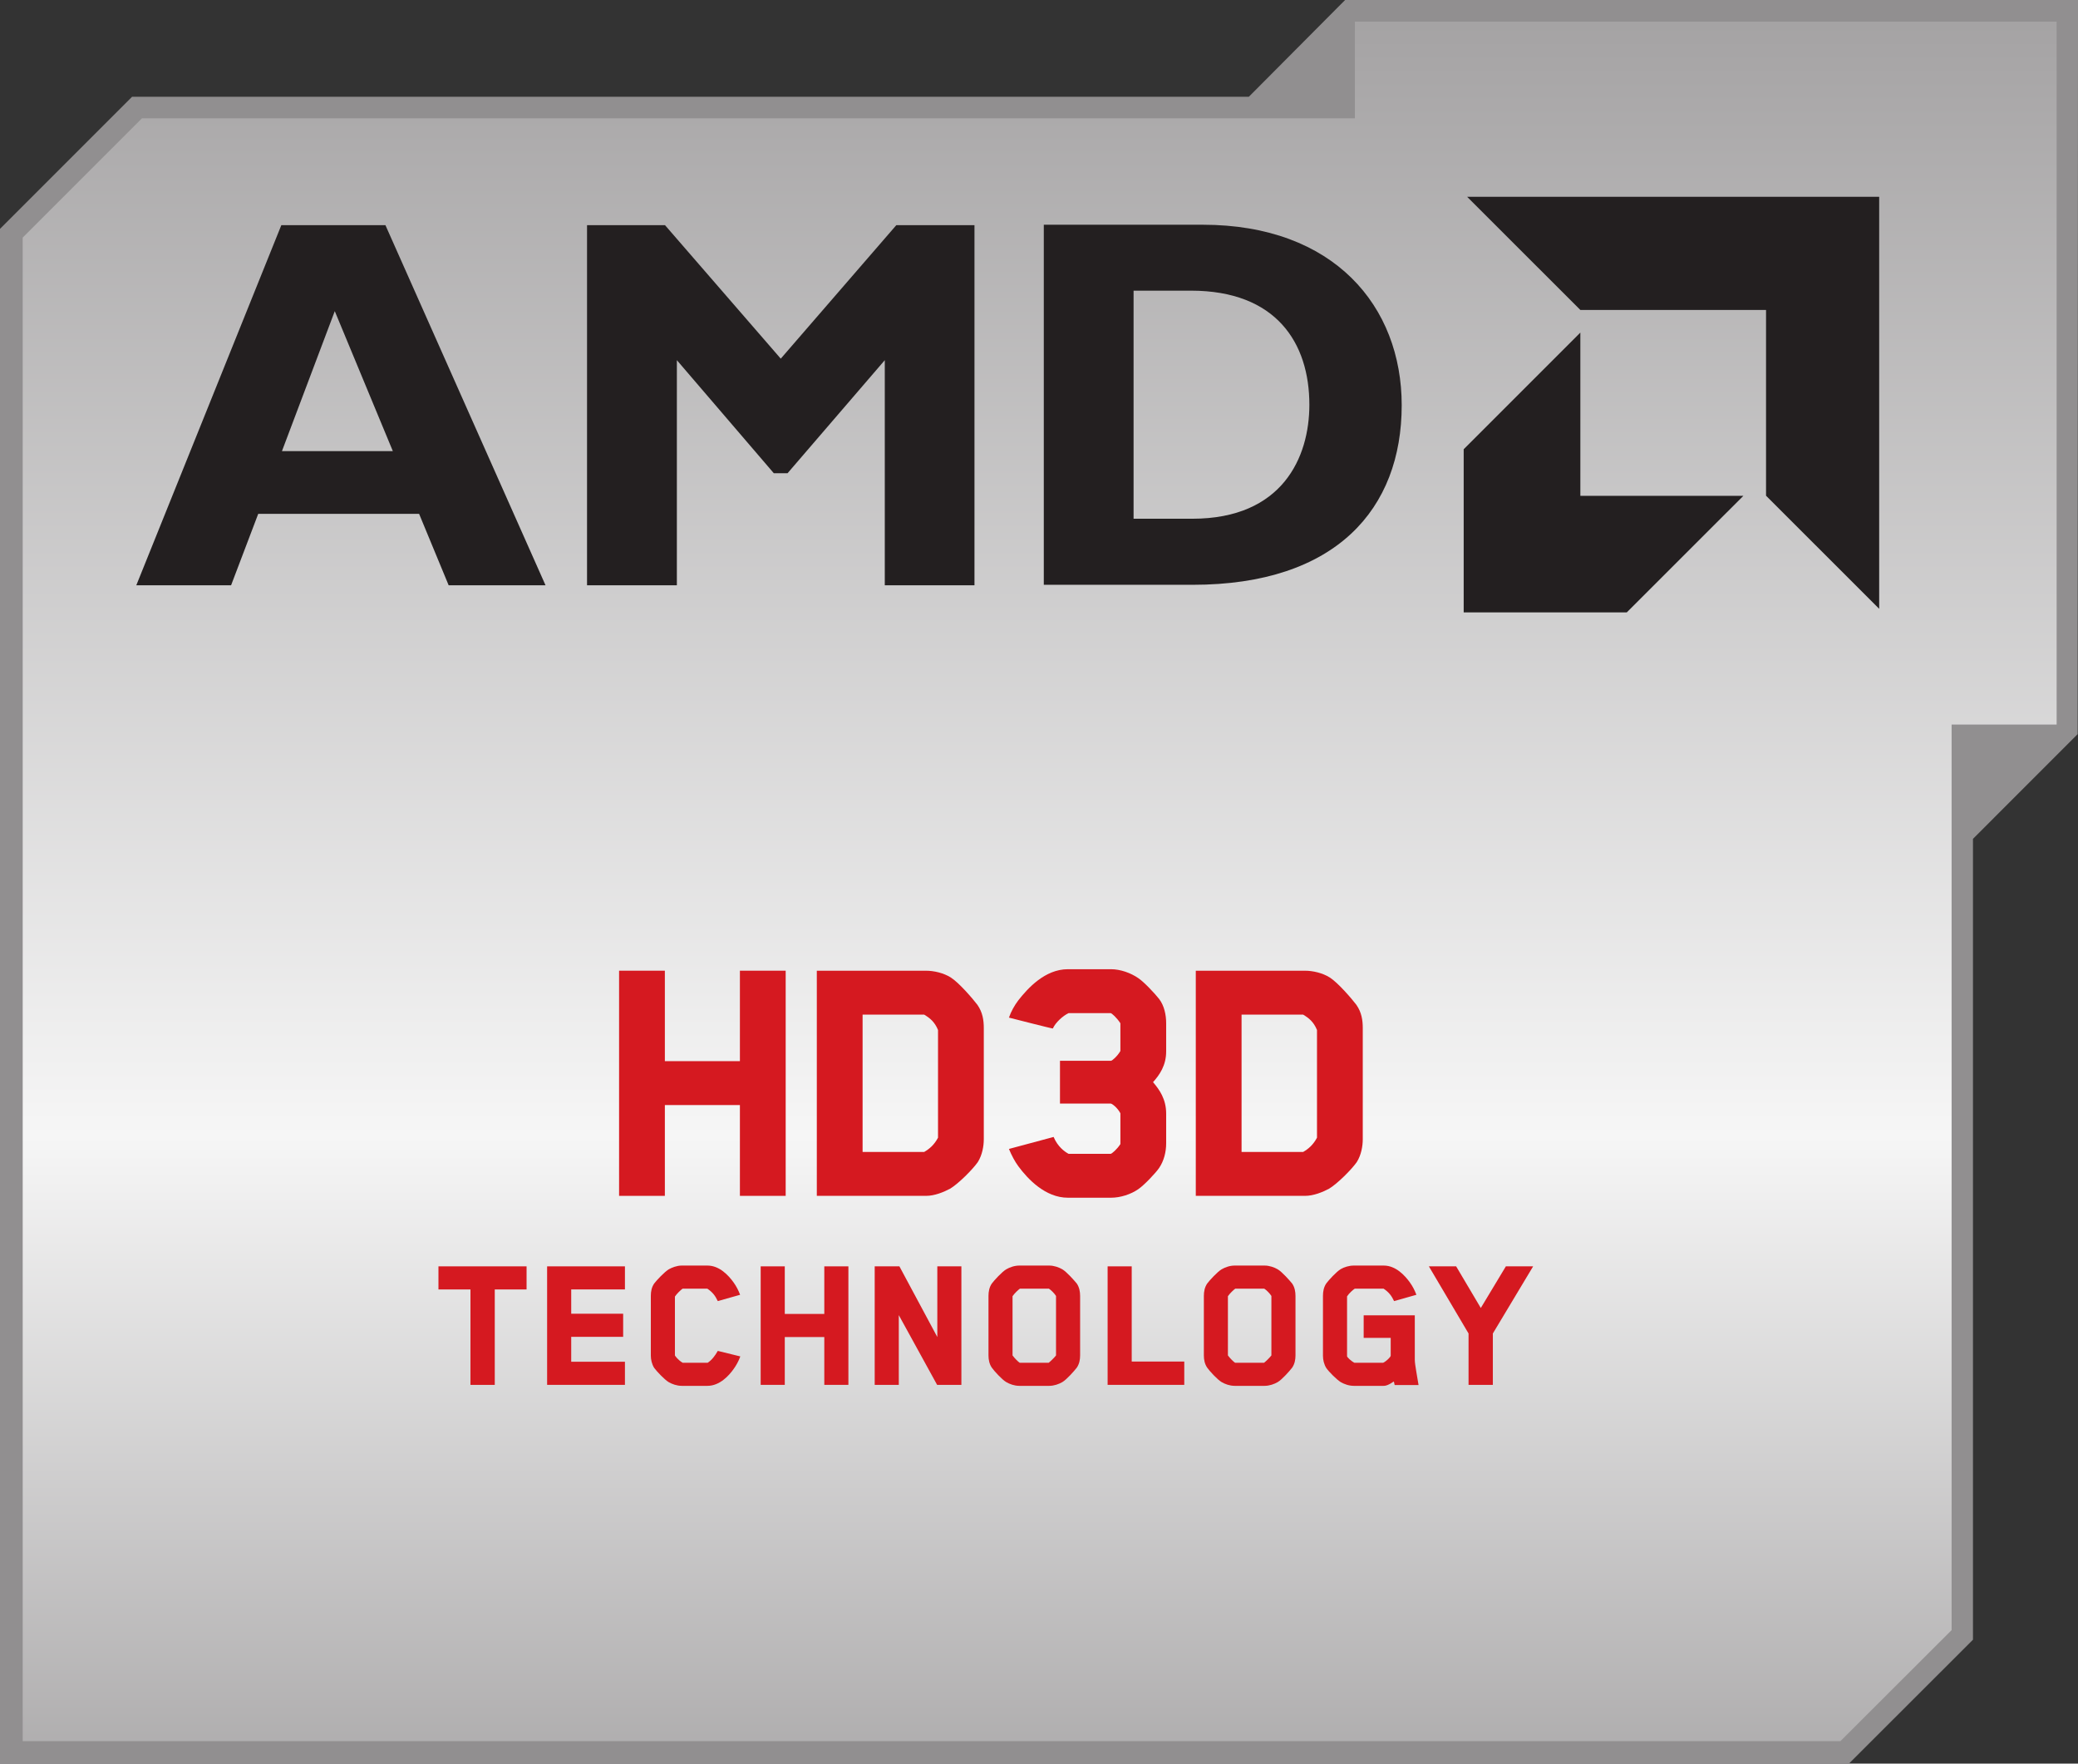
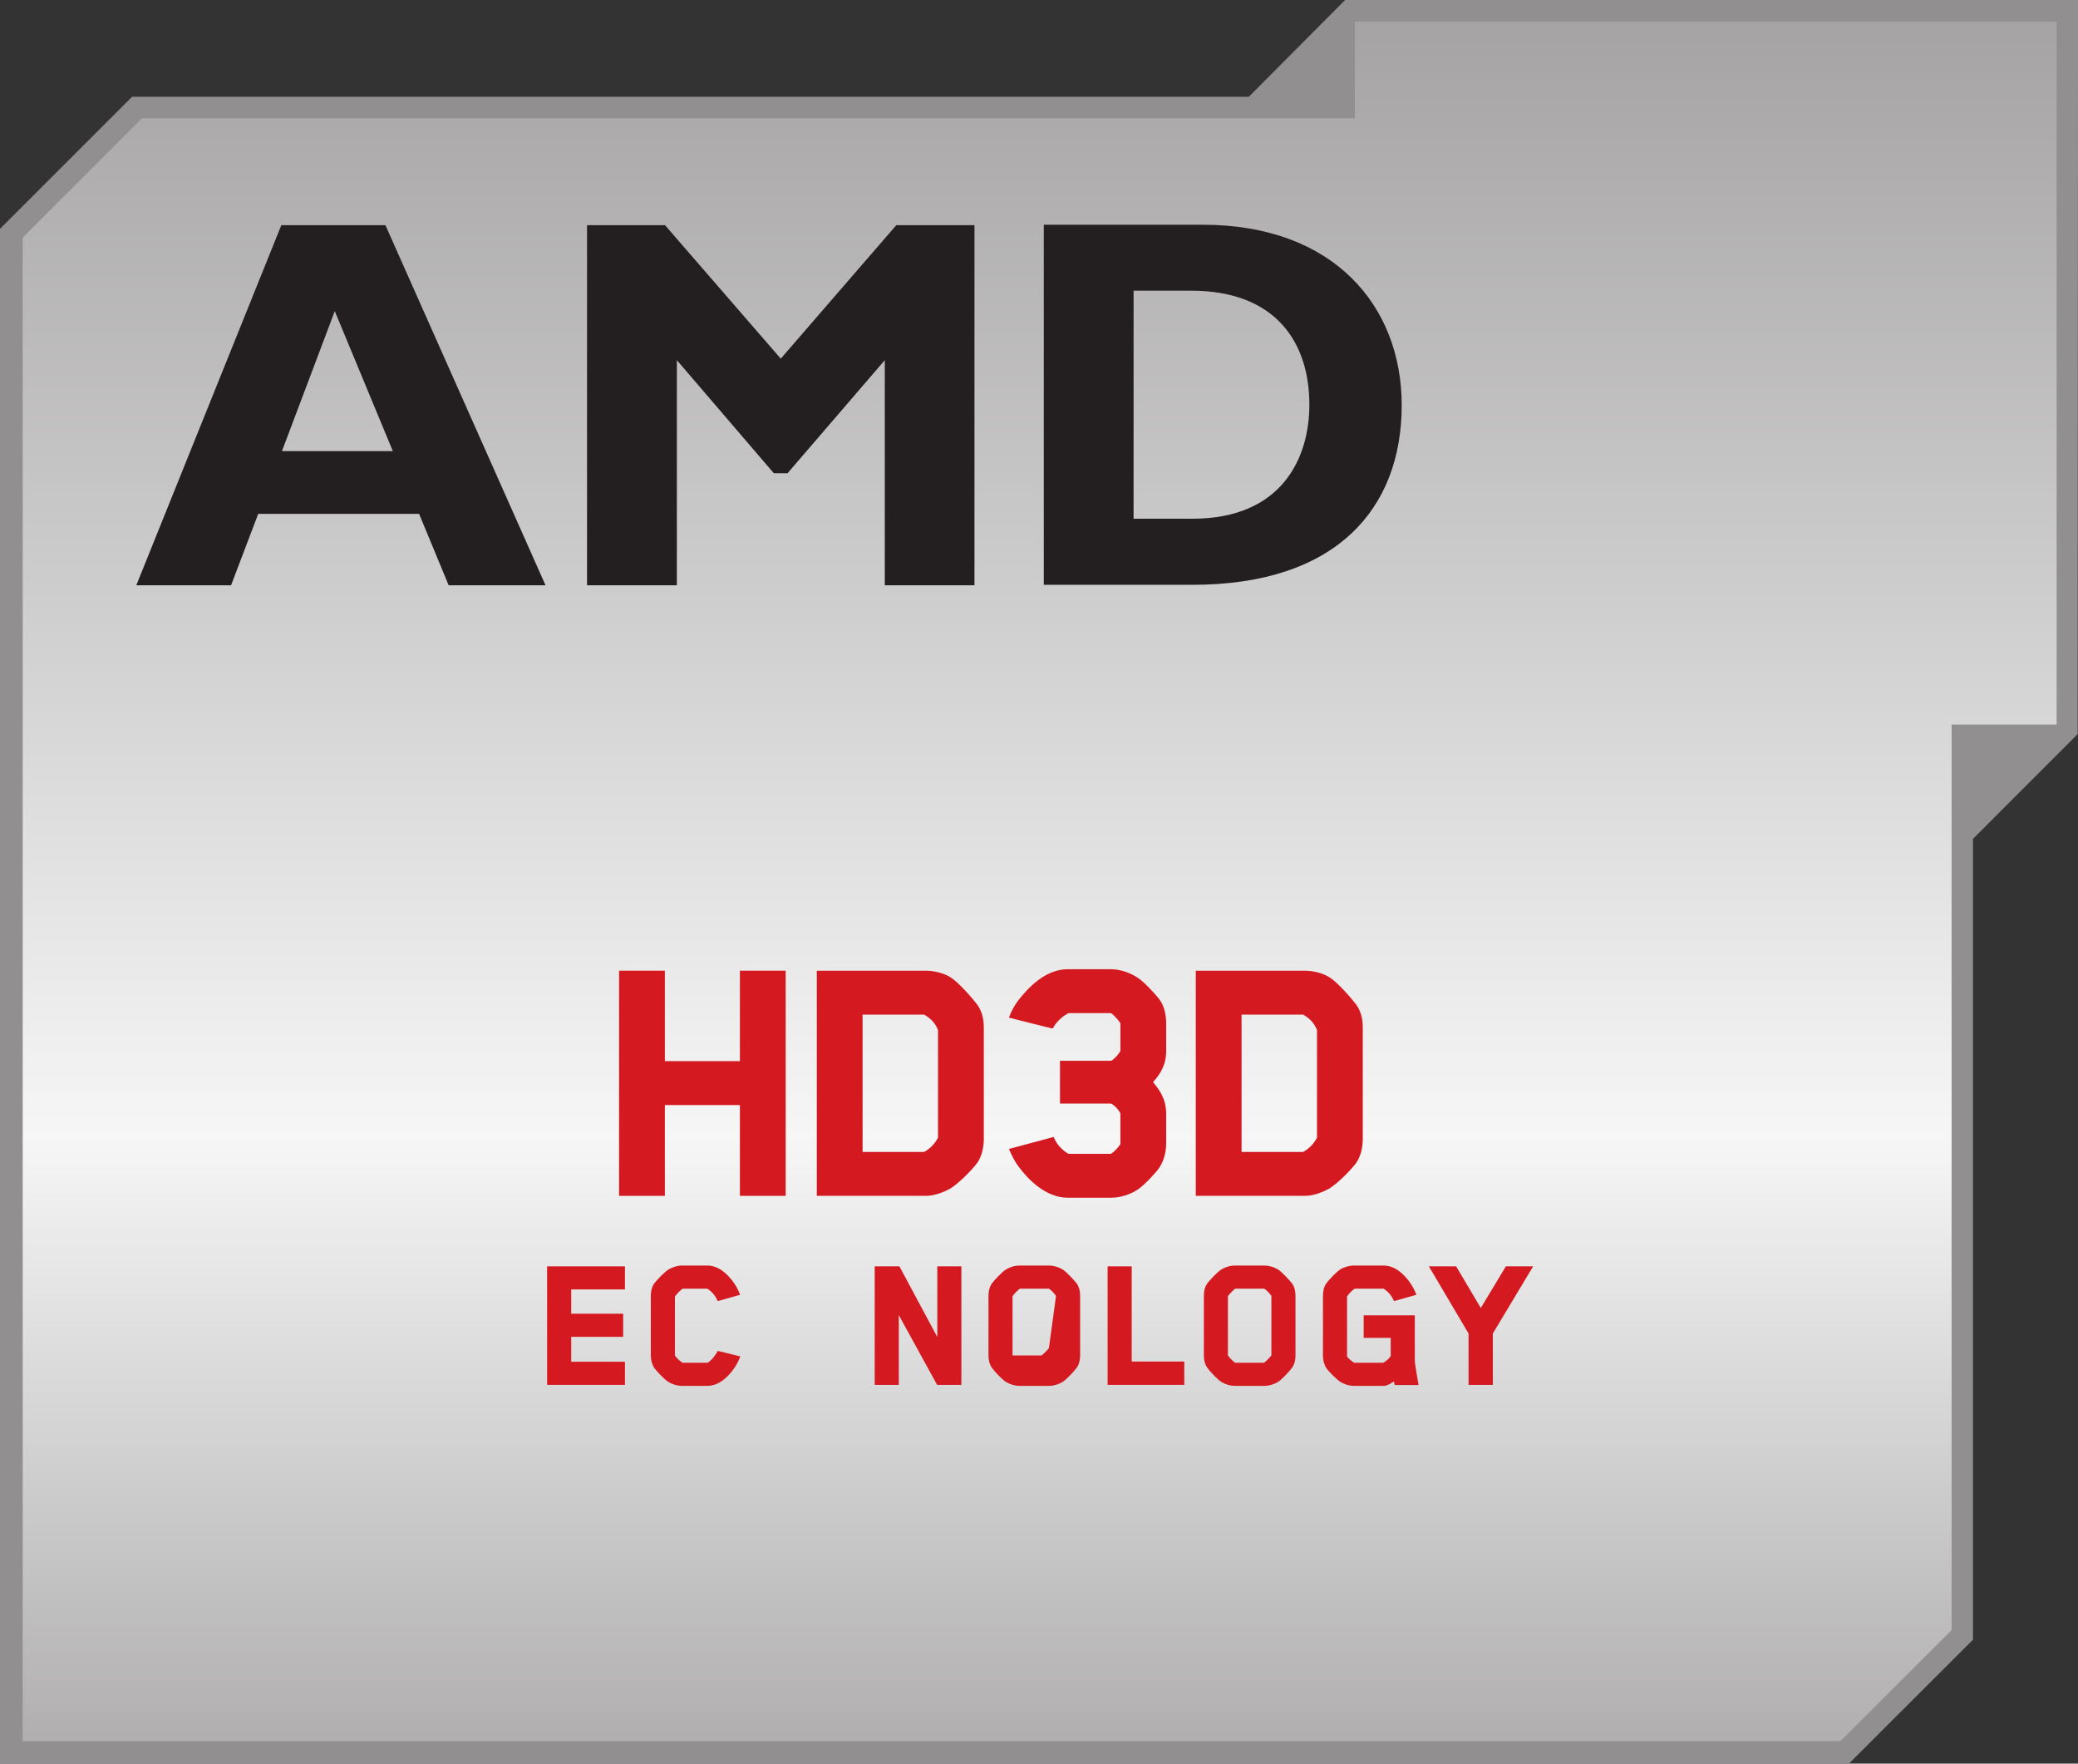
<svg xmlns="http://www.w3.org/2000/svg" xmlns:xlink="http://www.w3.org/1999/xlink" version="1.1" width="250" height="212.156" id="svg4238">
  <rect width="100%" height="100%" fill="#333333" stroke="none" />
  <defs id="defs4240">
    <clipPath id="clipPath4244">
      <path d="m 600.781,347.782 71.411,0 0,60.601 -71.411,0 0,-60.601 z" id="path4246" />
    </clipPath>
    <linearGradient x1="0" y1="0" x2="1" y2="0" id="linearGradient8097" xlink:href="#linearGradient4222" gradientUnits="userSpaceOnUse" gradientTransform="matrix(-2.7e-6,62.592,62.592,2.7e-6,636.485,345.056)" spreadMethod="pad" />
    <linearGradient x1="0" y1="0" x2="1" y2="0" id="linearGradient4222" gradientUnits="userSpaceOnUse" gradientTransform="matrix(-2.7e-6,62.592,62.592,2.7e-6,636.485,345.056)" spreadMethod="pad">
      <stop id="stop4224" style="stop-color:#a5a3a4;stop-opacity:1" offset="0" />
      <stop id="stop4226" style="stop-color:#f6f6f6;stop-opacity:1" offset="0.387" />
      <stop id="stop4228" style="stop-color:#a5a3a4;stop-opacity:1" offset="1" />
    </linearGradient>
  </defs>
  <g transform="translate(-226.797,-269.511)" id="layer1">
    <g transform="matrix(3.501,0,0,-3.501,388.624,269.511)" id="g4202">
      <path d="m 0,0 -3.307,-3.324 -38.377,0 -4.541,-4.541 0,-52.736 63.535,0 4.266,4.261 0,27.517 3.597,3.598 L 25.186,0 0,0 z" id="path4204" style="fill:#918f90;fill-opacity:1;fill-rule:nonzero;stroke:none" />
    </g>
    <g transform="matrix(3.501,0,0,-3.501,458.513,372.298)" id="g4206">
      <path d="m 0,0 -24.099,24.139 4.45,4.45 L 4.45,4.451 0,0 z" id="path4208" style="fill:#918f90;fill-opacity:1;fill-rule:nonzero;stroke:none" />
    </g>
    <g transform="matrix(3.501,0,0,-3.501,-1876.453,1699.2)" id="g4210">
      <g id="g4212">
        <g id="g4218">
          <g id="g4220">
            <path d="m 647.317,407.624 0,-3.324 -41.682,0 -4.098,-4.098 0,-51.663 62.463,0 3.822,3.816 0,31.115 3.609,0 0,24.154 -24.114,0 z" id="path4230" style="fill:url(#linearGradient8097);stroke:none" />
          </g>
        </g>
      </g>
    </g>
    <g transform="matrix(3.501,0,0,-3.501,267.073,306.939)" id="g4232">
      <path d="m 0,0 -1.815,-4.809 3.81,0 L 0,0 z m 7.242,-9.419 -3.329,0 -1.015,2.453 -5.529,0 -0.932,-2.453 -3.257,0 4.983,12.372 3.578,0 5.501,-12.372 z" id="path4234" style="fill:#231f20;fill-opacity:1;fill-rule:nonzero;stroke:none" />
    </g>
    <g transform="matrix(3.501,0,0,-3.501,334.627,296.6)" id="g4236">
      <path d="m 0,0 2.687,0 0,-12.373 -3.082,0 0,7.735 -3.341,-3.884 -0.473,0 -3.331,3.884 0,-7.735 -3.087,0 0,12.373 2.68,0 L -3.97,-4.586 0,0 z" id="path4238" style="fill:#231f20;fill-opacity:1;fill-rule:nonzero;stroke:none" />
    </g>
    <g transform="matrix(3.501,0,0,-3.501,-1876.453,1699.2)" id="g4240">
      <g clip-path="url(#clipPath4244)" id="g4242">
        <g transform="translate(639.711,390.542)" id="g4248">
          <path d="m 0,0 2.017,0 c 3.101,0 4.024,2.112 4.024,3.916 0,2.127 -1.14,3.921 -4.071,3.921 L 0,7.837 0,0 z m 2.374,10.102 c 4.517,0 6.84,-2.806 6.84,-6.201 0,-3.556 -2.249,-6.171 -7.185,-6.171 l -5.114,0 0,12.372 5.459,0 z" id="path4250" style="fill:#231f20;fill-opacity:1;fill-rule:nonzero;stroke:none" />
        </g>
        <g transform="translate(661.445,397.716)" id="g4252">
-           <path d="m 0,0 -6.381,0 -3.891,3.888 14.16,0 0,-14.157 L 0,-6.383 0,0 z" id="path4254" style="fill:#231f20;fill-opacity:1;fill-rule:nonzero;stroke:none" />
-         </g>
+           </g>
        <g transform="translate(655.064,391.329)" id="g4256">
-           <path d="m 0,0 0,5.609 -4.009,-4.008 0,-5.606 5.604,0 L 5.602,0 0,0 z" id="path4258" style="fill:#231f20;fill-opacity:1;fill-rule:nonzero;stroke:none" />
-         </g>
+           </g>
        <g transform="translate(617.759,364.06)" id="g4260">
-           <path d="m 0,0 0,-3.279 -0.835,0 0,3.279 -1.1,0 0,0.794 3.028,0 L 1.093,0 0,0 z" id="path4262" style="fill:#d51920;fill-opacity:1;fill-rule:nonzero;stroke:none" />
-         </g>
+           </g>
        <g transform="translate(619.558,360.782)" id="g4264">
          <path d="m 0,0 0,4.072 2.674,0 0,-0.793 -1.846,0 0,-0.835 1.785,0 0,-0.794 -1.785,0 0,-0.856 1.846,0 L 2.674,0 0,0 z" id="path4266" style="fill:#d51920;fill-opacity:1;fill-rule:nonzero;stroke:none" />
        </g>
        <g transform="translate(625.423,363.66)" id="g4268">
          <path d="m 0,0 c -0.088,0.183 -0.17,0.298 -0.36,0.428 l -0.848,0 C -1.276,0.38 -1.412,0.251 -1.473,0.156 l 0,-2.023 c 0,-0.007 0.102,-0.156 0.265,-0.251 l 0.862,0 c 0.142,0.095 0.251,0.238 0.346,0.407 l 0.774,-0.19 C 0.712,-2.07 0.631,-2.213 0.543,-2.335 0.38,-2.566 0.061,-2.912 -0.353,-2.912 l -0.889,0 c -0.163,0 -0.333,0.061 -0.448,0.129 -0.143,0.088 -0.401,0.36 -0.496,0.488 -0.081,0.13 -0.115,0.286 -0.115,0.421 l 0,2.057 c 0,0.149 0.027,0.292 0.115,0.421 0.082,0.108 0.347,0.394 0.503,0.489 0.108,0.061 0.278,0.128 0.441,0.128 l 0.889,0 c 0.414,0 0.726,-0.345 0.889,-0.57 C 0.645,0.502 0.712,0.359 0.767,0.217 L 0,0 z" id="path4270" style="fill:#d51920;fill-opacity:1;fill-rule:nonzero;stroke:none" />
        </g>
        <g transform="translate(629.083,360.782)" id="g4272">
-           <path d="m 0,0 0,1.643 -1.358,0 0,-1.643 -0.828,0 0,4.072 0.828,0 0,-1.635 1.358,0 0,1.635 0.828,0 L 0.828,0 0,0 z" id="path4274" style="fill:#d51920;fill-opacity:1;fill-rule:nonzero;stroke:none" />
-         </g>
+           </g>
        <g transform="translate(632.96,360.782)" id="g4276">
          <path d="m 0,0 -1.317,2.396 0,-2.396 -0.828,0 0,4.072 0.849,0 1.303,-2.429 0,2.429 0.827,0 L 0.834,0 0,0 z" id="path4278" style="fill:#d51920;fill-opacity:1;fill-rule:nonzero;stroke:none" />
        </g>
        <g transform="translate(637.046,363.836)" id="g4280">
-           <path d="m 0,0 c -0.047,0.081 -0.177,0.211 -0.245,0.251 l -0.997,0 c -0.054,-0.04 -0.17,-0.143 -0.252,-0.258 l 0,-2.036 c 0.075,-0.102 0.191,-0.217 0.245,-0.251 l 0.998,0 c 0.054,0.041 0.176,0.156 0.251,0.251 L 0,0 z M 0.713,-2.464 C 0.624,-2.579 0.367,-2.871 0.217,-2.959 0.102,-3.027 -0.068,-3.088 -0.231,-3.088 l -1.032,0 c -0.169,0 -0.332,0.061 -0.448,0.129 -0.149,0.088 -0.414,0.38 -0.495,0.495 -0.088,0.129 -0.115,0.278 -0.115,0.421 l 0,2.043 c 0,0.149 0.027,0.299 0.115,0.428 0.081,0.108 0.346,0.4 0.495,0.488 0.116,0.068 0.279,0.129 0.448,0.129 l 1.032,0 c 0.163,0 0.333,-0.061 0.448,-0.129 C 0.367,0.828 0.624,0.536 0.713,0.428 0.801,0.299 0.828,0.149 0.828,0 l 0,-2.043 c 0,-0.143 -0.027,-0.292 -0.115,-0.421" id="path4282" style="fill:#d51920;fill-opacity:1;fill-rule:nonzero;stroke:none" />
+           <path d="m 0,0 c -0.047,0.081 -0.177,0.211 -0.245,0.251 l -0.997,0 c -0.054,-0.04 -0.17,-0.143 -0.252,-0.258 l 0,-2.036 l 0.998,0 c 0.054,0.041 0.176,0.156 0.251,0.251 L 0,0 z M 0.713,-2.464 C 0.624,-2.579 0.367,-2.871 0.217,-2.959 0.102,-3.027 -0.068,-3.088 -0.231,-3.088 l -1.032,0 c -0.169,0 -0.332,0.061 -0.448,0.129 -0.149,0.088 -0.414,0.38 -0.495,0.495 -0.088,0.129 -0.115,0.278 -0.115,0.421 l 0,2.043 c 0,0.149 0.027,0.299 0.115,0.428 0.081,0.108 0.346,0.4 0.495,0.488 0.116,0.068 0.279,0.129 0.448,0.129 l 1.032,0 c 0.163,0 0.333,-0.061 0.448,-0.129 C 0.367,0.828 0.624,0.536 0.713,0.428 0.801,0.299 0.828,0.149 0.828,0 l 0,-2.043 c 0,-0.143 -0.027,-0.292 -0.115,-0.421" id="path4282" style="fill:#d51920;fill-opacity:1;fill-rule:nonzero;stroke:none" />
        </g>
        <g transform="translate(638.819,360.782)" id="g4284">
          <path d="m 0,0 0,4.072 0.828,0 0,-3.271 1.806,0 L 2.634,0 0,0 z" id="path4286" style="fill:#d51920;fill-opacity:1;fill-rule:nonzero;stroke:none" />
        </g>
        <g transform="translate(644.447,363.836)" id="g4288">
          <path d="m 0,0 c -0.047,0.081 -0.177,0.211 -0.245,0.251 l -0.997,0 c -0.054,-0.04 -0.17,-0.143 -0.252,-0.258 l 0,-2.036 c 0.076,-0.102 0.191,-0.217 0.245,-0.251 l 0.998,0 c 0.054,0.041 0.176,0.156 0.251,0.251 L 0,0 z M 0.713,-2.464 C 0.624,-2.579 0.367,-2.871 0.217,-2.959 0.102,-3.027 -0.068,-3.088 -0.231,-3.088 l -1.032,0 c -0.169,0 -0.332,0.061 -0.448,0.129 -0.149,0.088 -0.414,0.38 -0.495,0.495 -0.088,0.129 -0.115,0.278 -0.115,0.421 l 0,2.043 c 0,0.149 0.027,0.299 0.115,0.428 0.081,0.108 0.346,0.4 0.495,0.488 0.116,0.068 0.279,0.129 0.448,0.129 l 1.032,0 c 0.163,0 0.333,-0.061 0.448,-0.129 C 0.367,0.828 0.624,0.536 0.713,0.428 0.801,0.299 0.828,0.149 0.828,0 l 0,-2.043 c 0,-0.143 -0.027,-0.292 -0.115,-0.421" id="path4290" style="fill:#d51920;fill-opacity:1;fill-rule:nonzero;stroke:none" />
        </g>
        <g transform="translate(647.278,364.881)" id="g4292">
          <path d="M 0,0 1.032,0 C 1.446,0 1.758,-0.346 1.921,-0.57 2.03,-0.719 2.097,-0.862 2.152,-1.004 L 1.385,-1.221 c -0.088,0.183 -0.17,0.298 -0.36,0.427 l -0.991,0 c -0.061,-0.04 -0.19,-0.149 -0.265,-0.265 l 0,-2.056 c 0,-0.034 0.143,-0.17 0.251,-0.224 l 0.991,0 c 0.102,0.047 0.258,0.196 0.258,0.244 l 0,0.611 -0.929,0 0,0.774 1.757,0 0,-1.527 c 0,-0.082 0.021,-0.225 0.048,-0.387 l 0.081,-0.482 -0.821,0 -0.027,0.122 C 1.357,-3.991 1.31,-4.025 1.29,-4.038 1.208,-4.086 1.127,-4.133 1.025,-4.133 l -1.025,0 c -0.169,0 -0.333,0.061 -0.448,0.128 -0.142,0.089 -0.4,0.347 -0.495,0.482 -0.082,0.13 -0.116,0.286 -0.116,0.421 l 0,2.064 c 0,0.149 0.027,0.298 0.116,0.427 0.081,0.109 0.346,0.401 0.495,0.489 C -0.333,-0.054 -0.163,0 0,0" id="path4294" style="fill:#d51920;fill-opacity:1;fill-rule:nonzero;stroke:none" />
        </g>
        <g transform="translate(652.057,362.547)" id="g4296">
          <path d="m 0,0 0,-1.765 -0.835,0 0,1.765 -1.364,2.308 0.937,0 0.848,-1.432 0.862,1.432 0.937,0 L 0,0 z" id="path4298" style="fill:#d51920;fill-opacity:1;fill-rule:nonzero;stroke:none" />
        </g>
        <g transform="translate(626.183,367.276)" id="g4300">
          <path d="m 0,0 0,3.12 -2.579,0 0,-3.12 -1.573,0 0,7.737 1.573,0 0,-3.108 2.579,0 0,3.108 1.573,0 L 1.573,0 0,0 z" id="path4302" style="fill:#d51920;fill-opacity:1;fill-rule:nonzero;stroke:none" />
        </g>
        <g transform="translate(632.991,372.975)" id="g4304">
          <path d="m 0,0 c -0.116,0.284 -0.284,0.413 -0.477,0.529 l -2.115,0 0,-4.72 2.115,0 C -0.296,-4.087 -0.129,-3.945 0,-3.7 L 0,0 z M 1.367,-4.539 C 1.187,-4.796 0.696,-5.286 0.413,-5.454 0.193,-5.57 -0.116,-5.699 -0.413,-5.699 l -3.752,0 0,7.736 3.752,0 C -0.142,2.037 0.193,1.96 0.438,1.805 0.722,1.625 1.199,1.07 1.354,0.864 1.534,0.606 1.573,0.335 1.573,0.065 l 0,-3.817 c 0,-0.232 -0.051,-0.542 -0.206,-0.787" id="path4306" style="fill:#d51920;fill-opacity:1;fill-rule:nonzero;stroke:none" />
        </g>
        <g transform="translate(640.586,368.23)" id="g4308">
          <path d="m 0,0 c -0.116,-0.168 -0.503,-0.58 -0.71,-0.722 -0.257,-0.18 -0.618,-0.296 -0.94,-0.296 l -1.483,0 c -0.774,0 -1.38,0.644 -1.703,1.083 -0.115,0.154 -0.232,0.374 -0.322,0.593 L -3.623,1.07 C -3.482,0.735 -3.25,0.568 -3.108,0.49 l 1.444,0 c 0.039,0 0.22,0.155 0.336,0.335 l 0,1.058 c -0.09,0.18 -0.284,0.335 -0.336,0.335 l -1.74,0 0,1.47 1.754,0 c 0.038,0 0.218,0.155 0.322,0.335 l 0,0.954 c -0.116,0.181 -0.297,0.348 -0.336,0.348 l -1.444,0 c -0.193,-0.09 -0.451,-0.322 -0.541,-0.528 0,-0.013 -1.509,0.374 -1.509,0.374 0.077,0.219 0.194,0.425 0.322,0.593 0.323,0.412 0.916,1.07 1.703,1.07 l 1.483,0 c 0.322,0 0.683,-0.129 0.94,-0.309 C -0.516,6.396 -0.142,5.996 0,5.815 0.18,5.583 0.245,5.261 0.245,4.977 l 0,-0.967 C 0.245,3.52 0.013,3.198 -0.206,2.953 0.013,2.695 0.245,2.373 0.245,1.87 l 0,-1.019 C 0.245,0.554 0.168,0.245 0,0" id="path4310" style="fill:#d51920;fill-opacity:1;fill-rule:nonzero;stroke:none" />
        </g>
        <g transform="translate(646.014,372.975)" id="g4312">
          <path d="m 0,0 c -0.116,0.284 -0.284,0.413 -0.477,0.529 l -2.115,0 0,-4.72 2.115,0 C -0.296,-4.087 -0.129,-3.945 0,-3.7 L 0,0 z M 1.367,-4.539 C 1.187,-4.796 0.696,-5.286 0.413,-5.454 0.193,-5.57 -0.116,-5.699 -0.413,-5.699 l -3.752,0 0,7.736 3.752,0 C -0.142,2.037 0.193,1.96 0.438,1.805 0.722,1.625 1.199,1.07 1.354,0.864 1.534,0.606 1.573,0.335 1.573,0.065 l 0,-3.817 c 0,-0.232 -0.051,-0.542 -0.206,-0.787" id="path4314" style="fill:#d51920;fill-opacity:1;fill-rule:nonzero;stroke:none" />
        </g>
      </g>
    </g>
  </g>
</svg>